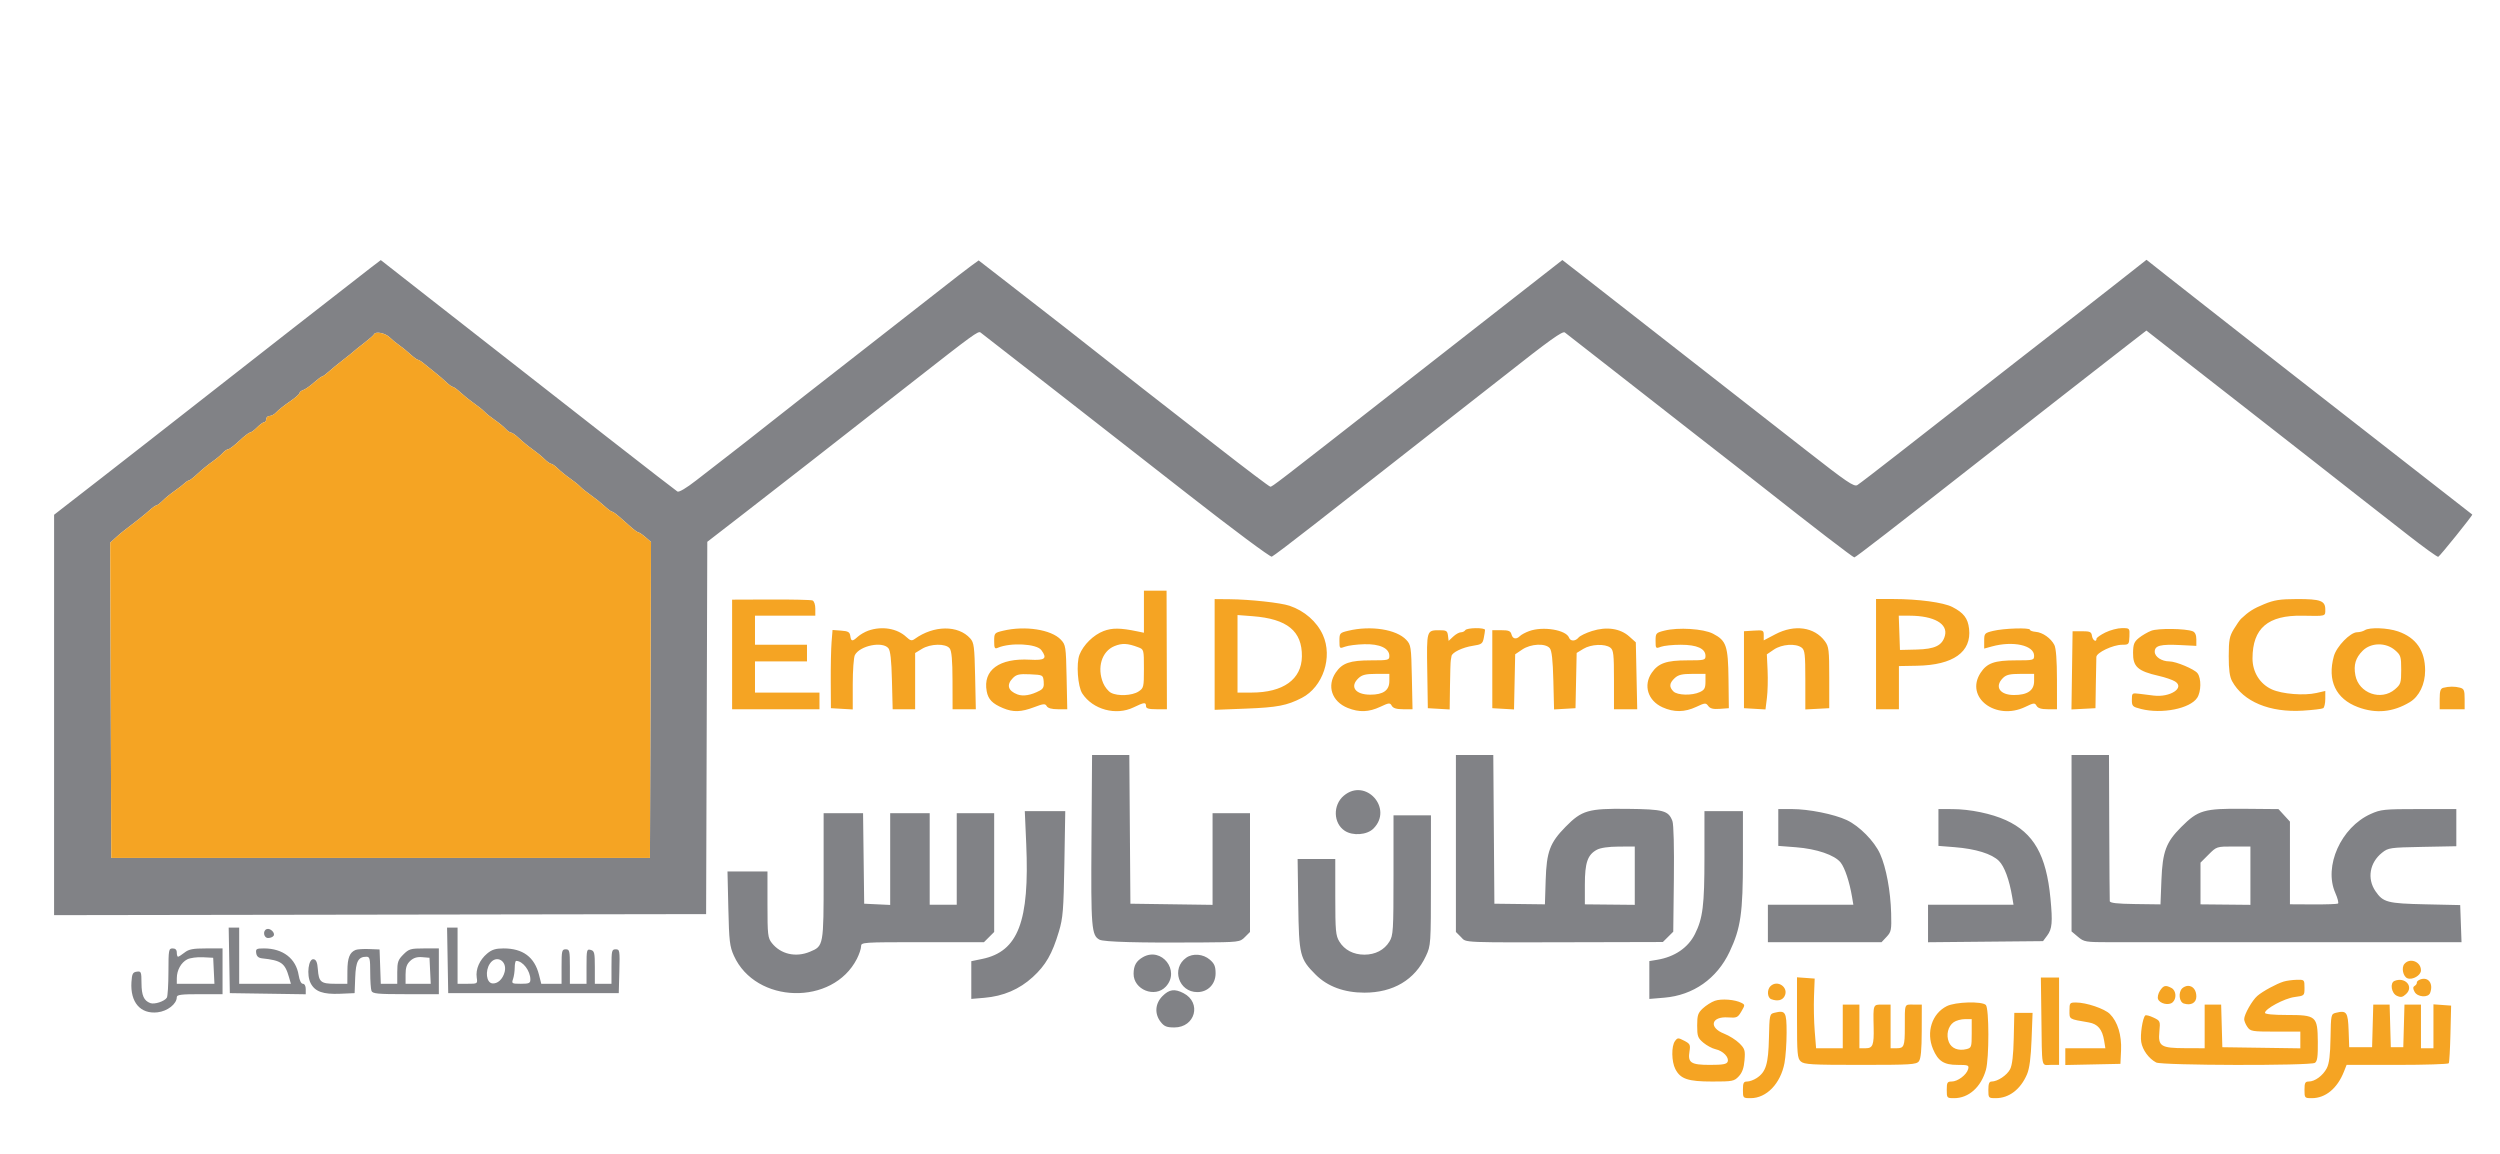
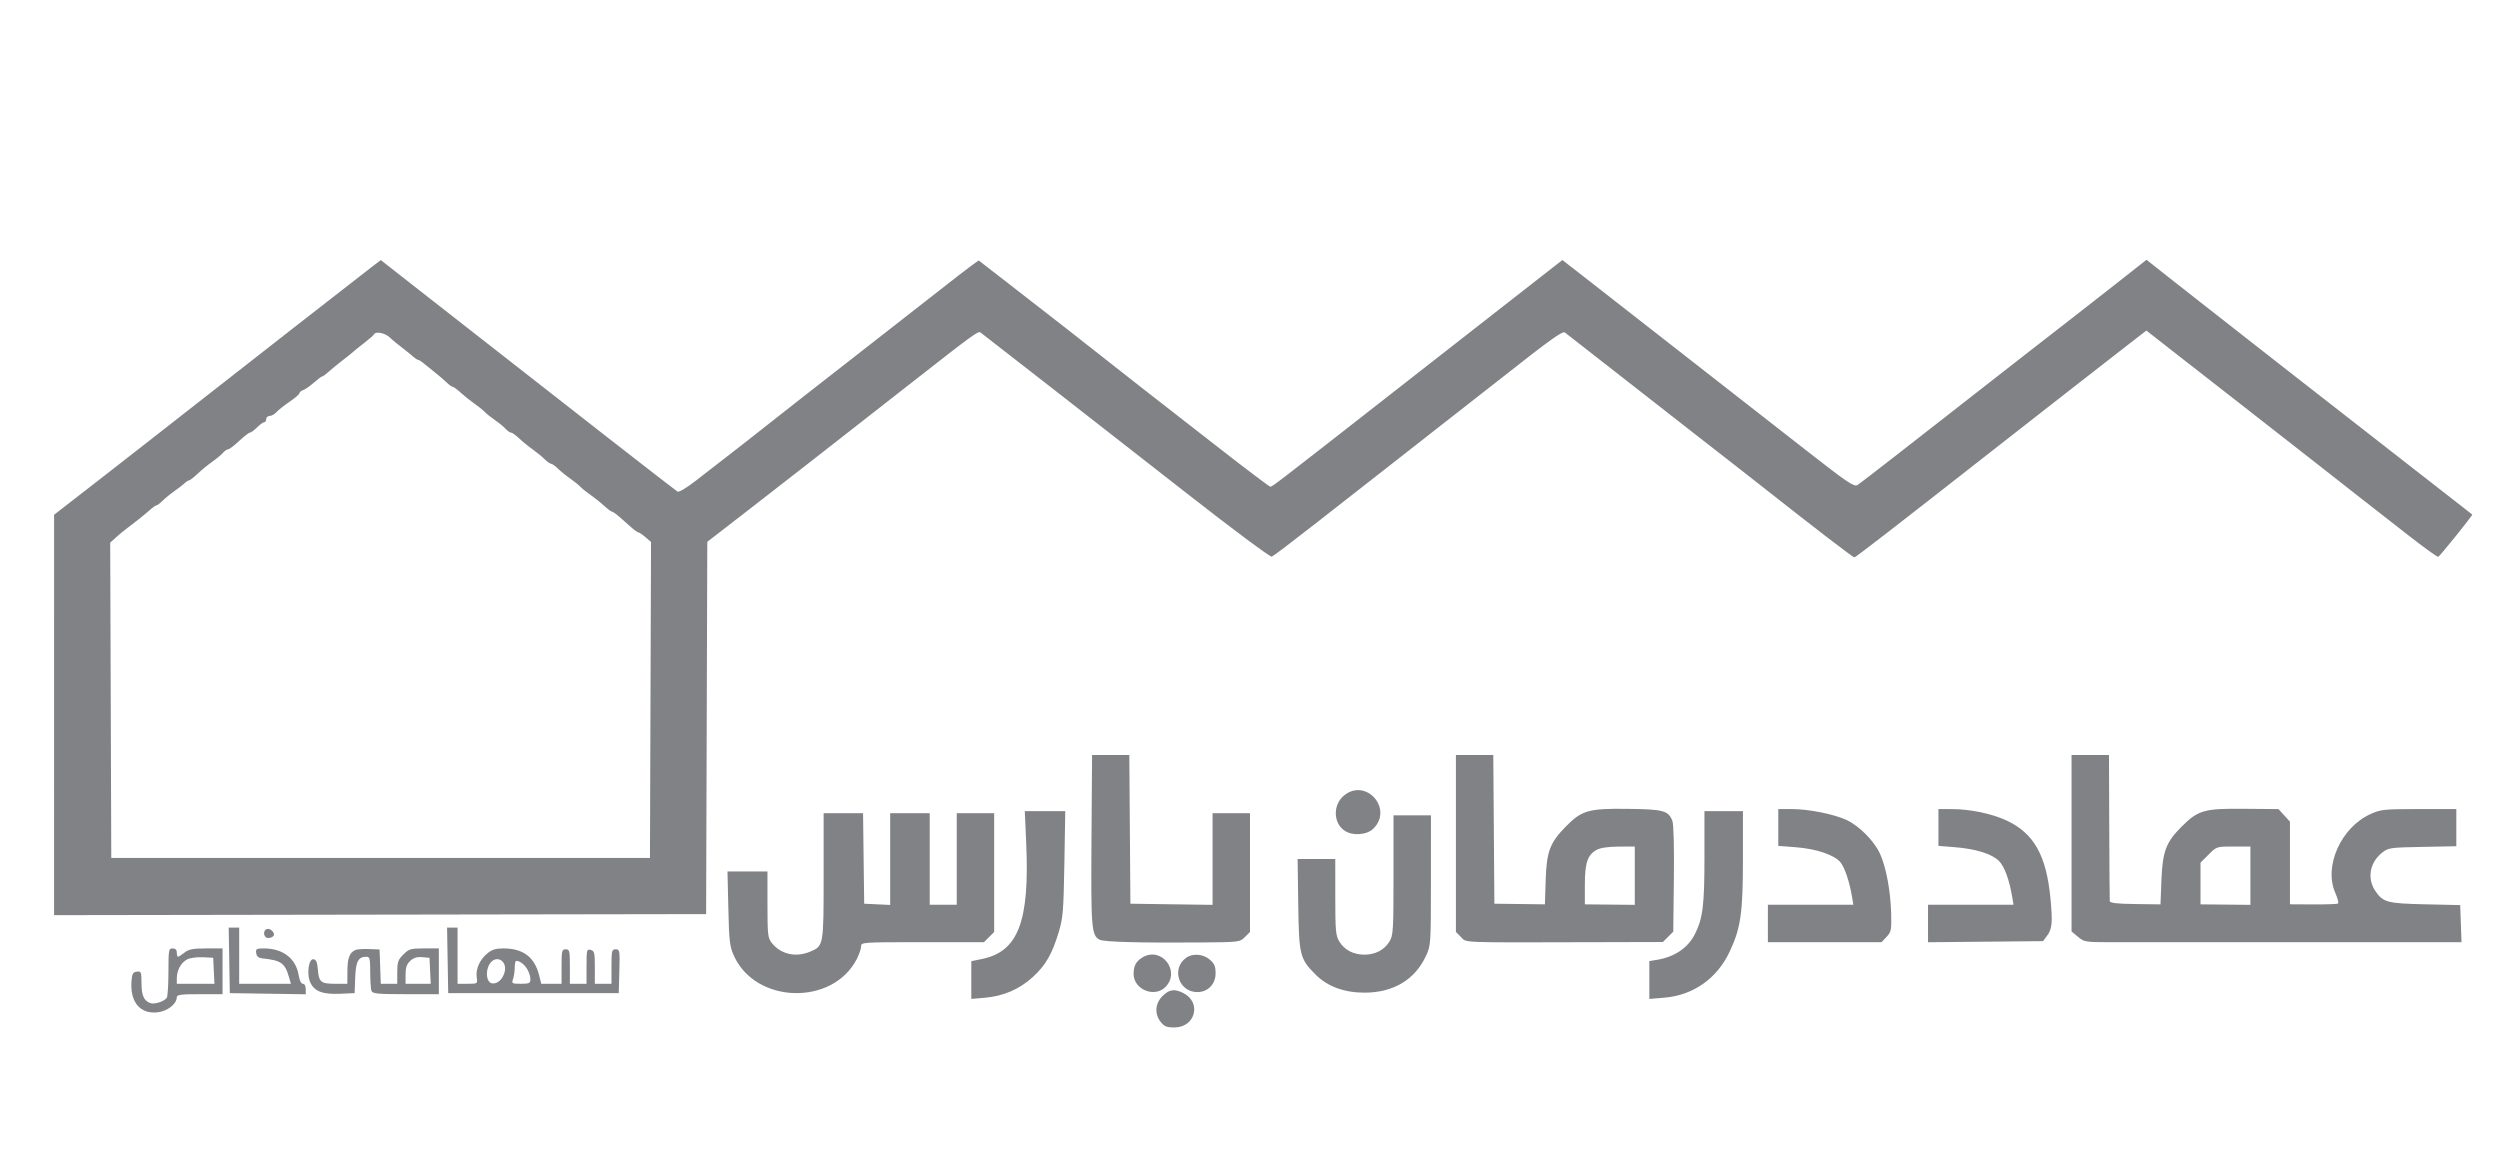
<svg xmlns="http://www.w3.org/2000/svg" width="1202" height="555" viewBox="0 0 1202 555" version="1.1">
-   <path d="M 178.293 128.703 C 172.773 132.907, 120.149 174.001, 71.079 212.425 C 62.598 219.066, 52.456 226.975, 48.543 230 C 44.629 233.025, 37.958 238.200, 33.719 241.500 L 26.011 247.500 26.006 343.753 L 26 440.006 182.750 439.753 L 339.500 439.500 339.784 350 L 340.068 260.500 357.784 246.801 C 373.901 234.339, 399.161 214.631, 439.372 183.145 C 467.872 160.828, 470.338 159.037, 471.427 159.855 C 474.322 162.032, 536.947 210.872, 571.334 237.771 C 592.693 254.479, 610.758 267.923, 611.477 267.647 C 612.197 267.371, 621.271 260.502, 631.643 252.382 C 642.014 244.262, 657.700 231.998, 666.500 225.128 C 675.300 218.259, 686.100 209.799, 690.500 206.329 C 694.900 202.859, 702.325 197.050, 707 193.421 C 711.675 189.792, 718.875 184.159, 723 180.904 C 745.011 163.533, 751.317 159.016, 752.381 159.855 C 752.996 160.341, 764.075 168.989, 777 179.072 C 789.925 189.155, 807.420 202.826, 815.877 209.453 C 824.335 216.079, 832.435 222.389, 833.877 223.475 C 835.320 224.561, 841.675 229.538, 848 234.534 C 870.882 252.608, 890.915 268, 891.558 268 C 892.182 268, 909.602 254.523, 958.467 216.237 C 970.585 206.742, 984.550 195.824, 989.500 191.974 C 994.450 188.124, 1002.376 181.943, 1007.114 178.237 C 1011.852 174.532, 1019.385 168.671, 1023.854 165.212 L 1031.981 158.925 1044.240 168.522 C 1050.983 173.800, 1065.275 184.948, 1076 193.296 C 1086.725 201.644, 1102.250 213.777, 1110.500 220.259 C 1118.750 226.742, 1129.775 235.384, 1135 239.464 C 1140.225 243.544, 1150.575 251.627, 1158 257.427 C 1165.425 263.228, 1171.862 267.858, 1172.305 267.718 C 1173.051 267.482, 1189.026 247.632, 1188.663 247.393 C 1188.471 247.266, 1133.431 204.334, 1100.500 178.624 C 1087.850 168.748, 1075.181 158.830, 1072.346 156.584 C 1069.511 154.338, 1063.886 149.931, 1059.846 146.791 C 1055.806 143.650, 1047.896 137.441, 1042.269 132.992 L 1032.039 124.903 1016.404 137.202 C 1007.805 143.966, 999.583 150.394, 998.134 151.486 C 995.634 153.370, 952.962 186.655, 913.177 217.752 C 903.099 225.630, 894.032 232.588, 893.028 233.215 C 891.454 234.198, 888.067 231.900, 868.352 216.476 C 837.384 192.248, 771.978 141.175, 760.504 132.261 L 751.185 125.023 725.843 144.817 C 711.904 155.704, 687.900 174.464, 672.500 186.506 C 612.697 233.268, 611.745 234, 610.769 234 C 610.321 234, 598.827 225.317, 585.227 214.705 C 571.627 204.092, 555.325 191.389, 549 186.477 C 542.675 181.564, 534.969 175.509, 531.876 173.022 C 526.204 168.462, 503.216 150.518, 482.017 134.104 L 470.534 125.213 466.883 127.856 C 464.875 129.310, 458.342 134.355, 452.366 139.067 C 446.390 143.779, 428 158.146, 411.500 170.994 C 395 183.842, 376.325 198.459, 370 203.475 C 363.675 208.492, 354.900 215.367, 350.500 218.753 C 346.100 222.139, 338.995 227.646, 334.711 230.990 C 329.993 234.672, 326.444 236.777, 325.711 236.328 C 324.255 235.437, 275.298 197.268, 205.793 142.835 L 183.086 125.051 178.293 128.703 M 179.833 160.757 C 179.650 161.174, 177.475 163.075, 175 164.982 C 172.525 166.888, 170.275 168.697, 170 169 C 169.725 169.303, 167.475 171.110, 165 173.016 C 162.525 174.921, 159.380 177.497, 158.010 178.740 C 156.641 179.983, 155.239 181, 154.896 181 C 154.552 181, 152.748 182.346, 150.886 183.990 C 149.023 185.635, 146.713 187.240, 145.750 187.558 C 144.787 187.875, 144 188.533, 144 189.019 C 144 189.506, 141.863 191.360, 139.250 193.139 C 136.637 194.919, 133.772 197.190, 132.883 198.187 C 131.993 199.184, 130.531 200, 129.633 200 C 128.735 200, 128 200.675, 128 201.500 C 128 202.325, 127.570 203, 127.045 203 C 126.520 203, 124.966 204.125, 123.591 205.500 C 122.216 206.875, 120.676 208, 120.169 208 C 119.662 208, 117.336 209.800, 115 212 C 112.664 214.200, 110.299 216, 109.744 216 C 109.189 216, 108.007 216.809, 107.117 217.797 C 106.228 218.786, 103.925 220.695, 102 222.040 C 100.075 223.385, 96.944 225.951, 95.042 227.743 C 93.140 229.534, 91.259 231, 90.863 231 C 90.467 231, 89.548 231.577, 88.821 232.283 C 88.095 232.989, 85.925 234.666, 84 236.011 C 82.075 237.356, 79.467 239.479, 78.205 240.728 C 76.942 241.978, 75.587 243, 75.194 243 C 74.801 243, 73.359 244.017, 71.990 245.260 C 69.871 247.184, 64.130 251.760, 59.155 255.491 C 58.415 256.046, 56.725 257.495, 55.399 258.711 L 52.987 260.922 53.244 336.711 L 53.500 412.500 183 412.500 L 312.500 412.500 312.756 336.537 L 313.013 260.575 310.351 258.287 C 308.887 257.029, 307.375 256, 306.990 256 C 306.606 256, 304.989 254.850, 303.396 253.444 C 301.803 252.039, 299.255 249.789, 297.733 248.444 C 296.211 247.100, 294.636 245.998, 294.233 245.995 C 293.830 245.993, 292.150 244.741, 290.500 243.213 C 288.850 241.686, 285.925 239.347, 284 238.015 C 282.075 236.684, 279.825 234.877, 279 234 C 278.175 233.123, 275.925 231.311, 274 229.974 C 272.075 228.637, 269.467 226.521, 268.205 225.272 C 266.942 224.022, 265.500 223, 265 223 C 264.500 223, 263.058 221.978, 261.795 220.728 C 260.533 219.479, 257.925 217.346, 256 215.989 C 254.075 214.632, 251.196 212.279, 249.602 210.761 C 248.008 209.242, 246.260 208, 245.719 208 C 245.178 208, 244.007 207.191, 243.117 206.203 C 242.228 205.214, 239.925 203.323, 238 202 C 236.075 200.677, 233.825 198.877, 233 198 C 232.175 197.123, 229.925 195.316, 228 193.985 C 226.075 192.653, 223.150 190.314, 221.500 188.787 C 219.850 187.259, 218.142 186.007, 217.705 186.005 C 217.267 186.002, 215.858 184.988, 214.573 183.750 C 213.289 182.512, 210.800 180.375, 209.043 179 C 207.286 177.625, 204.913 175.713, 203.771 174.750 C 202.629 173.787, 201.360 173, 200.953 173 C 200.545 173, 198.864 171.762, 197.216 170.250 C 195.569 168.738, 193.209 166.825, 191.973 166 C 190.736 165.175, 188.682 163.488, 187.407 162.250 C 185.186 160.093, 180.530 159.175, 179.833 160.757 M 524.783 403.750 C 524.489 446.148, 524.780 449.755, 528.665 451.809 C 530.704 452.887, 547.636 453.355, 576.795 453.142 C 595.861 453.002, 596.120 452.971, 598.545 450.545 L 601 448.091 601 419.545 L 601 391 592 391 L 583 391 583 413.028 L 583 435.056 563.250 434.778 L 543.500 434.500 543.237 398.750 L 542.975 363 534.020 363 L 525.065 363 524.783 403.750 M 700 405.545 L 700 448.091 702.455 450.545 C 705.255 453.346, 700.851 453.172, 765 453.009 L 799.500 452.922 802 450.440 L 804.500 447.958 804.797 422.668 C 804.976 407.420, 804.696 396.331, 804.092 394.741 C 802.183 389.721, 799.862 389.094, 782.451 388.897 C 763.672 388.684, 760.536 389.591, 752.769 397.484 C 745.199 405.176, 743.590 409.474, 743.161 423.151 L 742.795 434.803 730.648 434.651 L 718.500 434.500 718.237 398.750 L 717.975 363 708.987 363 L 700 363 700 405.545 M 996 405.411 L 996 447.822 999.077 450.411 C 1002.023 452.890, 1002.682 453.001, 1014.577 453.017 C 1029.834 453.037, 1099.552 453.038, 1147.750 453.019 L 1183.500 453.005 1183.181 444.085 L 1182.862 435.166 1166.181 434.797 C 1147.825 434.391, 1145.816 433.864, 1142.134 428.491 C 1138.001 422.458, 1139.310 414.765, 1145.280 410 C 1148.289 407.600, 1149.062 407.487, 1164.707 407.183 L 1181 406.865 1181 397.933 L 1181 389 1163.029 389 C 1146.246 389, 1144.708 389.157, 1139.779 391.380 C 1125.543 397.798, 1117.162 416.535, 1122.812 429.309 C 1123.944 431.868, 1124.528 434.173, 1124.110 434.432 C 1123.692 434.691, 1118.321 434.875, 1112.175 434.842 L 1101 434.781 1101 414.906 L 1101 395.032 1098.250 392.025 L 1095.500 389.018 1078.858 388.867 C 1059.602 388.694, 1056.883 389.485, 1048.729 397.640 C 1041.425 404.943, 1039.745 409.451, 1039.212 423.163 L 1038.760 434.826 1026.630 434.663 C 1017.756 434.544, 1014.466 434.164, 1014.375 433.250 C 1014.306 432.563, 1014.194 416.475, 1014.125 397.500 L 1014 363 1005 363 L 996 363 996 405.411 M 646.111 382.560 C 640.773 387.052, 641.009 395.810, 646.566 399.451 C 650.444 401.992, 657.262 401.466, 660.339 398.388 C 670.017 388.710, 656.574 373.756, 646.111 382.560 M 855 397.852 L 855 406.705 863.472 407.356 C 873.458 408.124, 882.144 411.096, 884.995 414.721 C 887.023 417.298, 889.263 424.070, 890.464 431.250 L 891.091 435 870.545 435 L 850 435 850 444 L 850 453 877.326 453 L 904.651 453 907.076 450.418 C 909.307 448.041, 909.481 447.137, 909.265 439.084 C 908.977 428.370, 906.885 417.136, 903.955 410.581 C 901.234 404.492, 893.991 397.134, 887.923 394.294 C 881.845 391.450, 869.637 389, 861.542 389 L 855 389 855 397.852 M 932 397.852 L 932 406.704 939.750 407.316 C 949.931 408.120, 957.678 410.524, 961.094 413.940 C 963.737 416.583, 966.072 422.930, 967.464 431.250 L 968.091 435 947.545 435 L 927 435 927 444.016 L 927 453.032 954.643 452.766 L 982.285 452.500 984.293 449.810 C 986.668 446.628, 986.953 443.407, 985.866 432 C 983.878 411.121, 977.821 400.470, 964.455 394.351 C 957.555 391.192, 947.179 389.039, 938.750 389.017 L 932 389 932 397.852 M 493.410 405.750 C 495.042 443.071, 489.542 457.462, 472.275 461.047 L 467 462.142 467 471.208 L 467 480.274 473.250 479.746 C 482.399 478.973, 490.095 475.680, 496.560 469.771 C 502.792 464.075, 505.914 458.630, 509.133 447.839 C 511.067 441.357, 511.372 437.551, 511.749 415.250 L 512.177 390 502.449 390 L 492.722 390 493.410 405.750 M 819.500 412.251 C 819.500 435.277, 818.723 441.528, 814.923 449.095 C 811.613 455.686, 805.166 460.076, 796.750 461.470 L 793 462.091 793 471.190 L 793 480.290 800.194 479.687 C 814.116 478.520, 825.480 470.542, 831.566 457.663 C 836.965 446.238, 838 439.043, 838 412.935 L 838 390 828.750 390.001 L 819.500 390.002 819.500 412.251 M 396 421.277 C 396 454.859, 396.002 454.848, 389.401 457.606 C 382.582 460.455, 375.336 458.785, 371.088 453.385 C 369.170 450.946, 369 449.440, 369 434.865 L 369 419 359.388 419 L 349.777 419 350.185 436.750 C 350.546 452.501, 350.846 455.063, 352.847 459.500 C 363.333 482.747, 400.421 483.696, 411.993 461.013 C 413.097 458.850, 414 456.162, 414 455.040 C 414 453.033, 414.474 453, 443.545 453 L 473.091 453 475.545 450.545 L 478 448.091 478 419.545 L 478 391 469 391 L 460 391 460 413 L 460 435 453.500 435 L 447 435 447 413 L 447 391 437.500 391 L 428 391 428 413.048 L 428 435.095 421.750 434.798 L 415.500 434.500 415.230 412.750 L 414.961 391 405.480 391 L 396 391 396 421.277 M 669.996 420.750 C 669.993 447.501, 669.857 449.723, 668.040 452.701 C 665.577 456.743, 661.261 459, 656 459 C 650.739 459, 646.423 456.743, 643.960 452.701 C 642.212 449.836, 642.007 447.587, 642.004 431.250 L 642 413 632.946 413 L 623.892 413 624.196 434.750 C 624.540 459.340, 624.946 460.983, 632.572 468.619 C 638.238 474.292, 646.303 477.271, 656 477.271 C 669.885 477.271, 680.252 471.100, 685.576 459.664 C 687.953 454.559, 687.981 454.144, 687.990 423.250 L 688 392 679 392 L 670 392 669.996 420.750 M 767.763 408.565 C 763.303 410.985, 762 414.782, 762 425.357 L 762 434.813 774 434.931 L 786 435.050 786 421.025 L 786 407 778.250 407.040 C 773.360 407.065, 769.490 407.628, 767.763 408.565 M 1061.882 410.882 L 1058 414.765 1058 424.789 L 1058 434.813 1070 434.931 L 1082 435.050 1082 421.025 L 1082 407 1073.882 407 C 1065.786 407, 1065.754 407.010, 1061.882 410.882 M 110.225 461.750 L 110.500 477.500 128.750 477.773 L 147 478.045 147 475.523 C 147 474.051, 146.428 473, 145.628 473 C 144.792 473, 143.996 471.379, 143.593 468.855 C 142.313 460.853, 136.015 456, 126.910 456 C 123.283 456, 122.894 456.234, 123.180 458.250 C 123.401 459.804, 124.273 460.583, 126 460.770 C 135.261 461.769, 136.987 462.981, 138.965 469.877 L 139.860 473 127.430 473 L 115 473 115 459.500 L 115 446 112.475 446 L 109.949 446 110.225 461.750 M 128.250 446.703 C 126.184 447.469, 126.752 451, 128.941 451 C 130.009 451, 131.187 450.507, 131.559 449.904 C 132.419 448.514, 129.910 446.088, 128.250 446.703 M 215.225 461.750 L 215.500 477.500 256.500 477.500 L 297.500 477.500 297.782 466.964 C 298.049 456.948, 297.963 456.429, 296.032 456.429 C 294.153 456.429, 294 457.052, 294 464.714 L 294 473 290 473 L 286 473 286 465.117 C 286 458.074, 285.787 457.177, 284 456.710 C 282.117 456.218, 282 456.680, 282 464.594 L 282 473 278 473 L 274 473 274 464.714 C 274 457.095, 273.839 456.429, 272 456.429 C 270.161 456.429, 270 457.095, 270 464.714 L 270 473 265.119 473 L 260.237 473 259.147 468.671 C 257.005 460.164, 251.406 456, 242.109 456 C 238.293 456, 236.476 456.570, 234.206 458.480 C 230.568 461.542, 228.628 466.010, 229.211 469.986 C 229.651 472.983, 229.626 473, 224.827 473 L 220 473 220 459.500 L 220 446 217.475 446 L 214.949 446 215.225 461.750 M 80.985 467.250 C 80.976 473.438, 80.630 479.034, 80.214 479.687 C 79.086 481.462, 74.263 483.036, 72.259 482.284 C 69.157 481.120, 68.064 478.638, 68.032 472.680 C 68.002 467.225, 67.859 466.881, 65.750 467.180 C 63.837 467.452, 63.455 468.199, 63.199 472.160 C 62.569 481.907, 67.515 487.653, 75.737 486.726 C 80.540 486.185, 85 482.679, 85 479.444 C 85 478.273, 87.078 478, 96 478 L 107 478 107 467 L 107 456 99.135 456 C 92.784 456, 90.780 456.385, 88.727 458 C 87.329 459.100, 85.918 460, 85.592 460 C 85.267 460, 85 459.100, 85 458 C 85 456.667, 84.333 456, 83 456 C 81.119 456, 80.999 456.672, 80.985 467.250 M 171 456.718 C 168.117 457.883, 167.063 460.547, 167.032 466.750 L 167 473 161.122 473 C 154.253 473, 153.259 472.160, 152.819 465.989 C 152.588 462.758, 152.034 461.429, 150.820 461.199 C 148.306 460.722, 147.291 468.729, 149.359 472.727 C 151.451 476.773, 155.329 478.157, 163.577 477.800 L 170.500 477.500 170.781 470 C 171.075 462.181, 172.255 460, 176.191 460 C 177.774 460, 178 460.928, 178 467.418 C 178 471.498, 178.273 475.548, 178.607 476.418 C 179.125 477.769, 181.537 478, 195.107 478 L 211 478 211 467 L 211 456 203.923 456 C 197.435 456, 196.603 456.243, 193.923 458.923 C 191.391 461.455, 191 462.592, 191 467.423 L 191 473 187.040 473 L 183.081 473 182.790 464.750 L 182.500 456.500 177.500 456.306 C 174.750 456.199, 171.825 456.385, 171 456.718 M 549.500 460.208 C 546.301 462.042, 545.066 464.241, 545.032 468.161 C 544.965 475.851, 555.327 479.987, 560.548 474.354 C 567.601 466.743, 558.477 455.060, 549.500 460.208 M 570.360 460.460 C 563.024 465.598, 566.682 477, 575.667 477 C 580.725 477, 584.455 473.181, 584.455 468 C 584.455 464.633, 583.896 463.307, 581.672 461.394 C 578.484 458.652, 573.526 458.243, 570.360 460.460 M 90.020 461.260 C 87.074 462.779, 85.035 466.442, 85.015 470.250 L 85 473 94.048 473 L 103.095 473 102.798 466.750 L 102.500 460.500 97.500 460.241 C 94.750 460.098, 91.384 460.557, 90.020 461.260 M 197.238 461.993 C 195.567 463.550, 195 465.207, 195 468.539 L 195 473 201.048 473 L 207.095 473 206.798 466.750 L 206.500 460.500 202.988 460.204 C 200.516 459.995, 198.814 460.525, 197.238 461.993 M 235.495 463.368 C 233.187 466.890, 233.848 472.407, 236.625 472.803 C 239.184 473.168, 241.760 470.803, 242.646 467.275 C 244.003 461.868, 238.461 458.840, 235.495 463.368 M 247.477 465.250 C 247.464 467.038, 247.097 469.512, 246.660 470.750 C 245.911 472.871, 246.127 473, 250.433 473 C 254.370 473, 255 472.717, 255 470.950 C 255 466.774, 251.356 462, 248.168 462 C 247.801 462, 247.490 463.462, 247.477 465.250 M 558.923 478.923 C 555.348 482.498, 555.008 487.470, 558.073 491.365 C 559.760 493.510, 560.977 494, 564.618 494 C 574.689 494, 577.869 482.086, 569.020 477.510 C 564.731 475.293, 562.199 475.647, 558.923 478.923" stroke="none" fill="#818286" fill-rule="evenodd" />
-   <path d="M 179.833 160.757 C 179.650 161.174, 177.475 163.075, 175 164.982 C 172.525 166.888, 170.275 168.697, 170 169 C 169.725 169.303, 167.475 171.110, 165 173.016 C 162.525 174.921, 159.380 177.497, 158.010 178.740 C 156.641 179.983, 155.239 181, 154.896 181 C 154.552 181, 152.748 182.346, 150.886 183.990 C 149.023 185.635, 146.713 187.240, 145.750 187.558 C 144.787 187.875, 144 188.533, 144 189.019 C 144 189.506, 141.863 191.360, 139.250 193.139 C 136.637 194.919, 133.772 197.190, 132.883 198.187 C 131.993 199.184, 130.531 200, 129.633 200 C 128.735 200, 128 200.675, 128 201.500 C 128 202.325, 127.570 203, 127.045 203 C 126.520 203, 124.966 204.125, 123.591 205.500 C 122.216 206.875, 120.676 208, 120.169 208 C 119.662 208, 117.336 209.800, 115 212 C 112.664 214.200, 110.299 216, 109.744 216 C 109.189 216, 108.007 216.809, 107.117 217.797 C 106.228 218.786, 103.925 220.695, 102 222.040 C 100.075 223.385, 96.944 225.951, 95.042 227.743 C 93.140 229.534, 91.259 231, 90.863 231 C 90.467 231, 89.548 231.577, 88.821 232.283 C 88.095 232.989, 85.925 234.666, 84 236.011 C 82.075 237.356, 79.467 239.479, 78.205 240.728 C 76.942 241.978, 75.587 243, 75.194 243 C 74.801 243, 73.359 244.017, 71.990 245.260 C 69.871 247.184, 64.130 251.760, 59.155 255.491 C 58.415 256.046, 56.725 257.495, 55.399 258.711 L 52.987 260.922 53.244 336.711 L 53.500 412.500 183 412.500 L 312.500 412.500 312.756 336.537 L 313.013 260.575 310.351 258.287 C 308.887 257.029, 307.375 256, 306.990 256 C 306.606 256, 304.989 254.850, 303.396 253.444 C 301.803 252.039, 299.255 249.789, 297.733 248.444 C 296.211 247.100, 294.636 245.998, 294.233 245.995 C 293.830 245.993, 292.150 244.741, 290.500 243.213 C 288.850 241.686, 285.925 239.347, 284 238.015 C 282.075 236.684, 279.825 234.877, 279 234 C 278.175 233.123, 275.925 231.311, 274 229.974 C 272.075 228.637, 269.467 226.521, 268.205 225.272 C 266.942 224.022, 265.500 223, 265 223 C 264.500 223, 263.058 221.978, 261.795 220.728 C 260.533 219.479, 257.925 217.346, 256 215.989 C 254.075 214.632, 251.196 212.279, 249.602 210.761 C 248.008 209.242, 246.260 208, 245.719 208 C 245.178 208, 244.007 207.191, 243.117 206.203 C 242.228 205.214, 239.925 203.323, 238 202 C 236.075 200.677, 233.825 198.877, 233 198 C 232.175 197.123, 229.925 195.316, 228 193.985 C 226.075 192.653, 223.150 190.314, 221.500 188.787 C 219.850 187.259, 218.142 186.007, 217.705 186.005 C 217.267 186.002, 215.858 184.988, 214.573 183.750 C 213.289 182.512, 210.800 180.375, 209.043 179 C 207.286 177.625, 204.913 175.713, 203.771 174.750 C 202.629 173.787, 201.360 173, 200.953 173 C 200.545 173, 198.864 171.762, 197.216 170.250 C 195.569 168.738, 193.209 166.825, 191.973 166 C 190.736 165.175, 188.682 163.488, 187.407 162.250 C 185.186 160.093, 180.530 159.175, 179.833 160.757 M 550 294.113 L 550 304.227 546.750 303.549 C 538.693 301.868, 534.727 301.833, 530.608 303.406 C 525.741 305.264, 520.898 310.021, 519.023 314.782 C 517.381 318.953, 518.183 330.104, 520.364 333.433 C 525.435 341.172, 536.557 344.193, 544.986 340.121 C 550.201 337.601, 551 337.519, 551 339.500 C 551 340.634, 552.225 341, 556.027 341 L 561.054 341 560.969 312.500 L 560.885 284 555.443 284 L 550 284 550 294.113 M 352 314.655 L 352 341 373 341 L 394 341 394 337 L 394 333 378.500 333 L 363 333 363 325.500 L 363 318 375.500 318 L 388 318 388 314 L 388 310 375.500 310 L 363 310 363 303 L 363 296 377.500 296 L 392 296 392 292.607 C 392 290.664, 391.417 288.990, 390.636 288.691 C 389.886 288.403, 380.886 288.200, 370.636 288.239 L 352 288.310 352 314.655 M 584 314.665 L 584 341.287 599.250 340.698 C 614.122 340.124, 618.814 339.216, 625.931 335.536 C 636.095 330.279, 640.878 315.938, 636.030 305.256 C 633.124 298.855, 627.197 293.675, 620 291.246 C 615.713 289.799, 601.040 288.198, 591.250 288.109 L 584 288.043 584 314.665 M 902 314.500 L 902 341 907.500 341 L 913 341 913 330.624 L 913 320.248 921.761 320.088 C 939.129 319.772, 947.989 313.467, 946.732 302.318 C 946.165 297.283, 944.113 294.610, 938.691 291.843 C 934.360 289.633, 922.392 288.019, 910.250 288.008 L 902 288 902 314.500 M 1088.663 290.447 C 1083.471 292.582, 1081.198 294.018, 1077.500 297.500 C 1076.916 298.050, 1075.347 300.300, 1074.014 302.500 C 1071.929 305.941, 1071.588 307.759, 1071.574 315.500 C 1071.563 321.954, 1072.020 325.349, 1073.190 327.500 C 1078.550 337.357, 1091.321 342.675, 1107.239 341.678 C 1112.046 341.377, 1116.433 340.850, 1116.989 340.507 C 1117.545 340.163, 1118 338.156, 1118 336.047 L 1118 332.213 1113.750 333.187 C 1107.828 334.544, 1097.293 333.704, 1092.348 331.480 C 1086.577 328.885, 1082.998 323.166, 1083.006 316.550 C 1083.022 302.053, 1090.432 295.716, 1107 296.032 C 1118.483 296.251, 1118 296.382, 1118 293.035 C 1118 288.840, 1115.697 287.996, 1104.316 288.024 C 1096.279 288.043, 1093.442 288.482, 1088.663 290.447 M 595 314.356 L 595 333 601.750 332.994 C 616.986 332.982, 625.816 326.641, 625.952 315.616 C 626.103 303.421, 618.901 297.542, 602.250 296.267 L 595 295.711 595 314.356 M 913.210 304.250 L 913.500 312.500 921.437 312.305 C 930.323 312.088, 933.857 310.368, 935.119 305.648 C 936.650 299.925, 929.889 296.077, 918.210 296.024 L 912.919 296 913.210 304.250 M 417.500 303.206 C 415.850 303.783, 413.571 305.097, 412.436 306.127 C 409.770 308.545, 409.208 308.487, 408.820 305.750 C 408.556 303.894, 407.780 303.447, 404.393 303.200 L 400.287 302.899 399.821 308.700 C 399.564 311.890, 399.387 320.350, 399.427 327.500 L 399.500 340.500 404.750 340.802 L 410 341.105 410 328.987 C 410 322.322, 410.463 316.003, 411.030 314.945 C 413.448 310.427, 424.270 308.213, 427.128 311.652 C 428.103 312.826, 428.600 317.311, 428.846 327.152 L 429.192 341 434.596 341 L 440 341 440 327.485 L 440 313.971 443.250 311.989 C 447.435 309.437, 454.753 309.306, 456.608 311.750 C 457.559 313.003, 457.945 317.404, 457.968 327.250 L 458 341 463.588 341 L 469.176 341 468.838 325.103 C 468.536 310.898, 468.287 308.967, 466.500 306.965 C 460.713 300.481, 448.975 300.586, 439.795 307.204 C 438.384 308.221, 437.694 308.062, 435.795 306.283 C 431.363 302.131, 424.081 300.906, 417.500 303.206 M 482.250 303.262 C 478.136 304.251, 478 304.411, 478 308.249 C 478 311.647, 478.250 312.106, 479.750 311.457 C 485.807 308.838, 498.433 309.505, 500.668 312.561 C 503.639 316.624, 502.499 317.594, 495.228 317.183 C 480.471 316.349, 472.496 322.167, 474.409 332.369 C 475.141 336.270, 477.129 338.320, 482.254 340.462 C 487.164 342.513, 490.925 342.400, 497.207 340.013 C 501.752 338.286, 502.544 338.221, 503.267 339.513 C 503.812 340.487, 505.659 341, 508.620 341 L 513.141 341 512.820 325.578 C 512.514 310.817, 512.395 310.044, 510.059 307.560 C 505.471 302.681, 492.805 300.724, 482.250 303.262 M 648.250 303.262 C 644.167 304.244, 644 304.435, 644 308.117 C 644 311.861, 644.063 311.927, 646.678 310.932 C 648.151 310.372, 652.314 309.835, 655.928 309.738 C 663.390 309.538, 668 311.687, 668 315.365 C 668.001 317.382, 667.519 317.500, 659.250 317.500 C 649.079 317.500, 645.367 318.773, 642.250 323.332 C 637.817 329.817, 640.351 337.323, 648.007 340.386 C 653.486 342.578, 658.142 342.414, 663.629 339.835 C 667.857 337.847, 668.312 337.806, 669.167 339.335 C 669.823 340.505, 671.442 341, 674.620 341 L 679.141 341 678.820 325.578 C 678.516 310.937, 678.380 310.027, 676.124 307.628 C 671.383 302.589, 659.071 300.660, 648.250 303.262 M 704.500 303 C 704.160 303.550, 703.215 304, 702.399 304 C 701.584 304, 699.923 304.931, 698.708 306.069 L 696.500 308.139 696.184 305.569 C 695.908 303.329, 695.395 303.002, 692.184 303.015 C 685.856 303.042, 685.924 302.817, 686.226 322.574 L 686.500 340.500 691.750 340.802 L 697 341.105 697.152 329.802 C 697.236 323.586, 697.409 318.050, 697.537 317.500 C 697.665 316.950, 697.821 316.035, 697.885 315.466 C 698.078 313.729, 703.240 311.230, 708.145 310.498 C 712.301 309.877, 712.853 309.486, 713.395 306.777 C 713.728 305.112, 714 303.356, 714 302.875 C 714 301.657, 705.259 301.772, 704.500 303 M 735.249 303.420 C 733.461 304.070, 731.459 305.141, 730.799 305.801 C 729.011 307.589, 727.300 307.254, 726.710 305 C 726.288 303.387, 725.346 303, 721.842 303 L 717.498 303 717.499 321.750 L 717.500 340.500 722.721 340.801 L 727.941 341.102 728.221 327.839 L 728.500 314.576 731.898 312.288 C 736.035 309.502, 743.061 309.164, 745.128 311.652 C 746.103 312.826, 746.600 317.319, 746.847 327.201 L 747.194 341.098 752.347 340.799 L 757.500 340.500 757.779 327.218 L 758.059 313.935 761.279 311.971 C 764.973 309.719, 771.653 309.421, 774.250 311.392 C 775.772 312.547, 776 314.567, 776 326.860 L 776 341 781.588 341 L 787.176 341 786.838 324.916 L 786.500 308.833 783.313 305.987 C 779.002 302.137, 772.443 301.180, 765.460 303.381 C 762.576 304.290, 759.663 305.701, 758.986 306.517 C 757.426 308.397, 755.101 308.427, 754.391 306.578 C 752.956 302.836, 741.882 301.010, 735.249 303.420 M 800.250 303.204 C 796.177 304.239, 796 304.444, 796 308.117 C 796 311.819, 796.088 311.917, 798.565 310.975 C 799.976 310.439, 804.267 310, 808.100 310 C 815.905 310, 820 311.846, 820 315.365 C 820.001 317.382, 819.519 317.500, 811.250 317.500 C 801.203 317.500, 797.320 318.860, 794.147 323.491 C 790.008 329.531, 792.299 336.871, 799.316 340.057 C 804.807 342.549, 809.980 342.490, 815.555 339.869 C 819.786 337.880, 820.171 337.851, 821.330 339.437 C 822.244 340.686, 823.719 341.052, 826.899 340.818 L 831.226 340.500 831.062 326.505 C 830.875 310.497, 830.023 308.004, 823.604 304.674 C 819.012 302.291, 806.854 301.526, 800.250 303.204 M 853.602 304.947 L 848 307.893 848 305.392 C 848 303.032, 847.732 302.908, 843.250 303.195 L 838.500 303.500 838.500 322 L 838.500 340.500 843.672 340.800 L 848.844 341.099 849.531 335.600 C 849.909 332.576, 850.056 326.617, 849.859 322.357 L 849.500 314.612 852.898 312.306 C 856.737 309.700, 863.419 309.243, 866.250 311.392 C 867.772 312.547, 868 314.569, 868 326.910 L 868 341.100 873.750 340.800 L 879.500 340.500 879.500 325.823 C 879.500 312.553, 879.301 310.875, 877.429 308.323 C 872.393 301.460, 862.811 300.102, 853.602 304.947 M 958.250 303.341 C 954.197 304.336, 954 304.557, 954 308.111 L 954 311.839 957.694 310.819 C 967.834 308.019, 978 310.249, 978 315.273 C 978 317.406, 977.631 317.500, 969.250 317.500 C 958.965 317.500, 955.324 318.788, 952.250 323.513 C 944.574 335.314, 959.624 346.717, 973.810 339.850 C 977.869 337.885, 978.332 337.842, 979.176 339.350 C 979.818 340.498, 981.454 341, 984.550 341 L 989 341 988.985 326.750 C 988.976 317.432, 988.543 311.668, 987.735 310.096 C 986.064 306.844, 982.090 304.052, 978.750 303.784 C 977.237 303.663, 976 303.212, 976 302.782 C 976 301.686, 963.374 302.084, 958.250 303.341 M 1012.250 304.105 C 1009.913 305.262, 1008 306.612, 1008 307.105 C 1008 309.036, 1006.120 307.868, 1005.820 305.750 C 1005.542 303.797, 1004.905 303.500, 1001 303.500 L 996.500 303.500 996.228 322.301 L 995.955 341.101 1001.728 340.801 L 1007.500 340.500 1007.677 329 C 1007.774 322.675, 1007.886 316.762, 1007.927 315.860 C 1008.021 313.750, 1015.954 310, 1020.325 310 C 1023.537 310, 1023.678 309.839, 1023.829 306 C 1023.985 302.018, 1023.969 302, 1020.243 302.001 C 1018.184 302.001, 1014.587 302.948, 1012.250 304.105 M 1034.316 303.260 C 1032.565 303.942, 1029.898 305.498, 1028.390 306.717 C 1026.108 308.562, 1025.635 309.750, 1025.574 313.787 C 1025.471 320.556, 1027.827 322.678, 1038 324.980 C 1041.025 325.665, 1044.520 326.865, 1045.767 327.647 C 1050.612 330.685, 1043.416 335.421, 1035.460 334.431 C 1033.557 334.194, 1030.425 333.803, 1028.500 333.563 C 1025.115 333.140, 1025 333.235, 1025 336.444 C 1025 339.536, 1025.303 339.839, 1029.443 340.881 C 1039.479 343.408, 1052.994 340.710, 1056.410 335.497 C 1058.349 332.538, 1058.432 326.154, 1056.564 323.690 C 1055.083 321.736, 1046.201 318, 1043.036 318 C 1039.353 318, 1036 315.788, 1036 313.359 C 1036 310.365, 1038.728 309.667, 1048.503 310.160 L 1056 310.539 1056 307.376 C 1056 305.297, 1055.401 303.975, 1054.250 303.517 C 1050.866 302.170, 1037.556 301.998, 1034.316 303.260 M 1137 303 C 1136.175 303.533, 1134.506 303.976, 1133.292 303.985 C 1130.017 304.007, 1123.411 310.814, 1122.116 315.500 C 1118.884 327.200, 1123.049 336.004, 1133.702 339.990 C 1142.382 343.237, 1150.554 342.449, 1158.647 337.583 C 1163.149 334.876, 1166 328.978, 1166 322.373 C 1166 312.844, 1161.667 306.582, 1153 303.585 C 1147.956 301.841, 1139.284 301.524, 1137 303 M 535.828 310.652 C 529.708 313.152, 527.313 321.027, 530.415 328.452 C 531.194 330.315, 532.870 332.395, 534.139 333.075 C 537.386 334.812, 544.307 334.500, 547.395 332.477 C 549.891 330.841, 550 330.384, 550 321.506 C 550 312.319, 549.977 312.234, 547.250 311.203 C 542.147 309.273, 539.515 309.146, 535.828 310.652 M 1135.974 312.872 C 1132.551 316.295, 1131.536 319.712, 1132.467 324.678 C 1134.091 333.332, 1144.845 337.141, 1151.500 331.418 C 1154.289 329.019, 1154.500 328.357, 1154.500 322 C 1154.500 315.643, 1154.289 314.981, 1151.500 312.582 C 1147.081 308.782, 1139.931 308.915, 1135.974 312.872 M 487.047 325.953 C 483.787 329.213, 484.580 332.129, 489.203 333.887 C 491.922 334.921, 495.784 334.256, 499.919 332.043 C 501.605 331.141, 502.045 330.126, 501.808 327.684 C 501.502 324.518, 501.466 324.498, 495.297 324.203 C 490.134 323.957, 488.750 324.250, 487.047 325.953 M 653.189 326.039 C 648.812 330.116, 651.573 334, 658.849 334 C 665.094 334, 668 331.918, 668 327.443 L 668 324 661.689 324 C 656.719 324, 654.912 324.434, 653.189 326.039 M 805.189 326.039 C 802.599 328.451, 802.423 330.280, 804.571 332.429 C 806.476 334.333, 813.502 334.511, 817.293 332.750 C 819.511 331.720, 819.986 330.841, 819.992 327.750 L 820 324 813.689 324 C 808.719 324, 806.912 324.434, 805.189 326.039 M 963 326 C 958.848 330.152, 961.477 334.167, 968.346 334.167 C 974.829 334.167, 978 331.969, 978 327.477 L 978 324 971.500 324 C 966.333 324, 964.590 324.410, 963 326 M 1174.750 330.689 C 1173.382 331.047, 1173 332.222, 1173 336.073 L 1173 341 1179 341 L 1185 341 1185 336.117 C 1185 331.898, 1184.694 331.151, 1182.750 330.630 C 1180.273 329.966, 1177.436 329.987, 1174.750 330.689 M 1156.011 463.487 C 1154.500 465.308, 1155.424 469.565, 1157.503 470.363 C 1159.961 471.306, 1164 468.929, 1164 466.539 C 1164 462.340, 1158.657 460.299, 1156.011 463.487 M 864 489.288 C 864 506.814, 864.177 508.850, 865.829 510.345 C 867.435 511.798, 870.924 512, 894.468 512 C 918.830 512, 921.401 511.840, 922.608 510.250 C 923.547 509.013, 923.946 504.764, 923.968 495.750 L 924 483 920 483 C 915.524 483, 915.836 482.184, 915.836 493.883 C 915.835 503.089, 915.480 504, 911.893 504 L 909 504 909 493.500 L 909 483 905 483 C 900.526 483, 900.604 482.795, 900.850 494 C 901.036 502.505, 900.458 504, 896.981 504 L 894 504 894 493.500 L 894 483 890 483 L 886 483 886 493.500 L 886 504 879.590 504 L 873.180 504 872.514 495.750 C 872.147 491.212, 871.994 483.675, 872.174 479 L 872.500 470.500 868.250 470.193 L 864 469.885 864 489.288 M 981.486 488.250 C 981.832 514.684, 981.322 512, 986 512 L 990 512 990 491 L 990 470 985.624 470 L 981.248 470 981.486 488.250 M 1163.676 470.915 C 1162.673 471.280, 1161.924 471.960, 1162.011 472.427 C 1162.099 472.894, 1161.636 473.607, 1160.982 474.011 C 1160.083 474.567, 1160.071 475.264, 1160.932 476.873 C 1162.310 479.448, 1167.469 479.825, 1168.393 477.418 C 1170.097 472.977, 1167.574 469.497, 1163.676 470.915 M 1098 471.935 C 1094.539 472.992, 1087.933 476.582, 1085.338 478.816 C 1082.841 480.967, 1079 487.751, 1079 490.013 C 1079 490.861, 1079.701 492.555, 1080.557 493.777 C 1082.018 495.863, 1082.848 496, 1094.057 496 L 1106 496 1106 500.022 L 1106 504.044 1087.250 503.772 L 1068.500 503.500 1068.215 493.250 L 1067.930 483 1063.965 483 L 1060 483 1060 493.500 L 1060 504 1050.750 503.968 C 1038.894 503.927, 1037.547 503.066, 1038.230 495.961 C 1038.711 490.950, 1038.647 490.799, 1035.374 489.238 C 1033.532 488.360, 1031.755 487.912, 1031.424 488.243 C 1030.138 489.528, 1028.926 497.600, 1029.504 501.022 C 1030.156 504.881, 1033.143 508.967, 1036.684 510.843 C 1039.424 512.294, 1110.724 512.460, 1113 511.021 C 1114.168 510.282, 1114.479 508.036, 1114.407 500.872 C 1114.282 488.523, 1113.672 488, 1099.389 488 C 1092.980 488, 1089 487.608, 1089 486.978 C 1089 485.032, 1098.351 480.022, 1103.179 479.382 C 1108 478.742, 1108 478.742, 1108 474.871 C 1108 471.049, 1107.952 471.001, 1104.250 471.086 C 1102.188 471.133, 1099.375 471.515, 1098 471.935 M 1151.250 471.641 C 1148.977 472.597, 1149.773 477.575, 1152.389 478.767 C 1154.345 479.659, 1155.154 479.505, 1156.854 477.921 C 1160.687 474.351, 1156.352 469.493, 1151.250 471.641 M 851.200 474.200 C 849.486 475.914, 849.718 479.678, 851.582 480.393 C 854.534 481.526, 856.926 481.006, 858 479 C 860.249 474.797, 854.594 470.806, 851.200 474.200 M 1038.500 476.359 C 1037.650 477.657, 1037.239 479.460, 1037.588 480.368 C 1038.427 482.555, 1042.642 483.542, 1044.513 481.989 C 1046.616 480.244, 1046.360 476.263, 1044.066 475.035 C 1041.210 473.507, 1040.214 473.744, 1038.500 476.359 M 1049.200 475.200 C 1047.220 477.180, 1047.723 481.777, 1050 482.500 C 1053.433 483.590, 1056 482.149, 1056 479.133 C 1056 476.063, 1054.392 474, 1052 474 C 1051.120 474, 1049.860 474.540, 1049.200 475.200 M 824.500 481.181 C 822.850 481.769, 820.263 483.403, 818.750 484.812 C 816.369 487.031, 816 488.142, 816 493.098 C 816 498.220, 816.313 499.086, 818.976 501.326 C 820.613 502.704, 823.266 504.119, 824.872 504.472 C 828.440 505.255, 831.453 508.378, 830.653 510.463 C 830.191 511.666, 828.347 512, 822.154 512 C 812.969 512, 811.418 510.974, 812.309 505.485 C 812.820 502.333, 812.568 501.828, 809.761 500.376 C 806.846 498.869, 806.560 498.882, 805.322 500.574 C 803.541 503.010, 803.648 510.419, 805.517 514.033 C 807.975 518.787, 811.586 520, 823.276 520 C 833.042 520, 833.789 519.854, 835.993 517.508 C 837.654 515.740, 838.459 513.487, 838.764 509.758 C 839.152 505.002, 838.916 504.224, 836.286 501.606 C 834.687 500.014, 831.381 497.932, 828.939 496.979 C 821.403 494.036, 822.751 488.590, 830.872 489.176 C 835.023 489.475, 835.521 489.251, 837.242 486.314 C 839.037 483.252, 839.039 483.092, 837.304 482.180 C 834.245 480.573, 827.653 480.058, 824.500 481.181 M 936.020 483.752 C 928.874 487.342, 926.002 496.282, 929.390 504.390 C 931.799 510.157, 934.634 512, 941.095 512 C 946.343 512, 946.769 512.166, 946.283 514.024 C 945.569 516.757, 941.271 520, 938.365 520 C 936.272 520, 936 520.461, 936 524 C 936 527.915, 936.075 528, 939.550 528 C 946.539 528, 952.469 522.716, 954.833 514.384 C 956.415 508.806, 956.389 484.789, 954.800 483.200 C 952.907 481.307, 940.138 481.682, 936.020 483.752 M 995 485.921 C 995 490.173, 994.567 489.909, 1004.307 491.588 C 1008.628 492.333, 1010.787 494.912, 1011.677 500.394 L 1012.262 504 1002.631 504 L 993 504 993 508.029 L 993 512.058 1006.250 511.779 L 1019.500 511.500 1019.803 505.034 C 1020.148 497.697, 1018.174 491.265, 1014.430 487.521 C 1011.881 484.971, 1003.090 482, 998.096 482 C 995.161 482, 995 482.204, 995 485.921 M 1140.785 493.250 L 1140.500 503.500 1135 503.500 L 1129.500 503.500 1129.211 495.357 C 1128.900 486.580, 1128.252 485.688, 1123.104 486.953 C 1120.765 487.527, 1120.704 487.810, 1120.516 499.020 C 1120.377 507.320, 1119.878 511.359, 1118.713 513.602 C 1116.868 517.153, 1113.007 520, 1110.035 520 C 1108.327 520, 1108 520.644, 1108 524 C 1108 527.915, 1108.075 528, 1111.550 528 C 1118.105 528, 1123.789 523.297, 1126.961 515.250 L 1128.243 512 1152.562 512 C 1165.938 512, 1177.102 511.645, 1177.370 511.211 C 1177.638 510.776, 1178.002 504.364, 1178.179 496.961 L 1178.500 483.500 1174.250 483.193 L 1170 482.885 1170 493.443 L 1170 504 1167 504 L 1164 504 1164 493.500 L 1164 483 1160.035 483 L 1156.070 483 1155.785 493.250 L 1155.500 503.500 1152.500 503.500 L 1149.500 503.500 1149.215 493.250 L 1148.930 483 1145 483 L 1141.070 483 1140.785 493.250 M 853.132 486.946 C 850.831 487.511, 850.757 487.856, 850.507 499.072 C 850.228 511.610, 849.057 515.422, 844.586 518.352 C 843.203 519.258, 841.155 520, 840.035 520 C 838.327 520, 838 520.644, 838 524 C 838 527.956, 838.041 528, 841.750 527.996 C 849.368 527.989, 856.110 520.967, 857.983 511.090 C 858.542 508.140, 859 501.566, 859 496.480 C 859 486.467, 858.485 485.631, 853.132 486.946 M 968.211 499.108 C 968.025 507.406, 967.472 512.121, 966.453 514.091 C 964.955 516.989, 960.417 520, 957.550 520 C 956.408 520, 956 521.054, 956 524 C 956 527.915, 956.075 528, 959.550 528 C 965.970 528, 971.504 523.766, 974.600 516.486 C 975.773 513.726, 976.444 508.578, 976.780 499.750 L 977.265 487 972.874 487 L 968.482 487 968.211 499.108 M 939.337 491.477 C 936.598 493.395, 935.588 497.591, 937.028 501.067 C 938.280 504.090, 941.583 505.394, 945.500 504.411 C 947.864 503.817, 948 503.409, 948 496.892 L 948 490 944.723 490 C 942.920 490, 940.496 490.665, 939.337 491.477" stroke="none" fill="#f5a423" fill-rule="evenodd" />
+   <path d="M 178.293 128.703 C 172.773 132.907, 120.149 174.001, 71.079 212.425 C 62.598 219.066, 52.456 226.975, 48.543 230 C 44.629 233.025, 37.958 238.200, 33.719 241.500 L 26.011 247.500 26.006 343.753 L 26 440.006 182.750 439.753 L 339.500 439.500 339.784 350 L 340.068 260.500 357.784 246.801 C 373.901 234.339, 399.161 214.631, 439.372 183.145 C 467.872 160.828, 470.338 159.037, 471.427 159.855 C 474.322 162.032, 536.947 210.872, 571.334 237.771 C 592.693 254.479, 610.758 267.923, 611.477 267.647 C 612.197 267.371, 621.271 260.502, 631.643 252.382 C 642.014 244.262, 657.700 231.998, 666.500 225.128 C 675.300 218.259, 686.100 209.799, 690.500 206.329 C 694.900 202.859, 702.325 197.050, 707 193.421 C 711.675 189.792, 718.875 184.159, 723 180.904 C 745.011 163.533, 751.317 159.016, 752.381 159.855 C 752.996 160.341, 764.075 168.989, 777 179.072 C 789.925 189.155, 807.420 202.826, 815.877 209.453 C 824.335 216.079, 832.435 222.389, 833.877 223.475 C 835.320 224.561, 841.675 229.538, 848 234.534 C 870.882 252.608, 890.915 268, 891.558 268 C 892.182 268, 909.602 254.523, 958.467 216.237 C 970.585 206.742, 984.550 195.824, 989.500 191.974 C 994.450 188.124, 1002.376 181.943, 1007.114 178.237 C 1011.852 174.532, 1019.385 168.671, 1023.854 165.212 L 1031.981 158.925 1044.240 168.522 C 1050.983 173.800, 1065.275 184.948, 1076 193.296 C 1086.725 201.644, 1102.250 213.777, 1110.500 220.259 C 1118.750 226.742, 1129.775 235.384, 1135 239.464 C 1140.225 243.544, 1150.575 251.627, 1158 257.427 C 1165.425 263.228, 1171.862 267.858, 1172.305 267.718 C 1173.051 267.482, 1189.026 247.632, 1188.663 247.393 C 1188.471 247.266, 1133.431 204.334, 1100.500 178.624 C 1087.850 168.748, 1075.181 158.830, 1072.346 156.584 C 1069.511 154.338, 1063.886 149.931, 1059.846 146.791 C 1055.806 143.650, 1047.896 137.441, 1042.269 132.992 L 1032.039 124.903 1016.404 137.202 C 1007.805 143.966, 999.583 150.394, 998.134 151.486 C 995.634 153.370, 952.962 186.655, 913.177 217.752 C 903.099 225.630, 894.032 232.588, 893.028 233.215 C 891.454 234.198, 888.067 231.900, 868.352 216.476 C 837.384 192.248, 771.978 141.175, 760.504 132.261 L 751.185 125.023 725.843 144.817 C 711.904 155.704, 687.900 174.464, 672.500 186.506 C 612.697 233.268, 611.745 234, 610.769 234 C 610.321 234, 598.827 225.317, 585.227 214.705 C 571.627 204.092, 555.325 191.389, 549 186.477 C 542.675 181.564, 534.969 175.509, 531.876 173.022 C 526.204 168.462, 503.216 150.518, 482.017 134.104 L 470.534 125.213 466.883 127.856 C 464.875 129.310, 458.342 134.355, 452.366 139.067 C 446.390 143.779, 428 158.146, 411.500 170.994 C 395 183.842, 376.325 198.459, 370 203.475 C 363.675 208.492, 354.900 215.367, 350.500 218.753 C 346.100 222.139, 338.995 227.646, 334.711 230.990 C 329.993 234.672, 326.444 236.777, 325.711 236.328 C 324.255 235.437, 275.298 197.268, 205.793 142.835 L 183.086 125.051 178.293 128.703 M 179.833 160.757 C 179.650 161.174, 177.475 163.075, 175 164.982 C 172.525 166.888, 170.275 168.697, 170 169 C 169.725 169.303, 167.475 171.110, 165 173.016 C 162.525 174.921, 159.380 177.497, 158.010 178.740 C 156.641 179.983, 155.239 181, 154.896 181 C 154.552 181, 152.748 182.346, 150.886 183.990 C 149.023 185.635, 146.713 187.240, 145.750 187.558 C 144.787 187.875, 144 188.533, 144 189.019 C 144 189.506, 141.863 191.360, 139.250 193.139 C 136.637 194.919, 133.772 197.190, 132.883 198.187 C 131.993 199.184, 130.531 200, 129.633 200 C 128.735 200, 128 200.675, 128 201.500 C 128 202.325, 127.570 203, 127.045 203 C 126.520 203, 124.966 204.125, 123.591 205.500 C 122.216 206.875, 120.676 208, 120.169 208 C 119.662 208, 117.336 209.800, 115 212 C 112.664 214.200, 110.299 216, 109.744 216 C 109.189 216, 108.007 216.809, 107.117 217.797 C 106.228 218.786, 103.925 220.695, 102 222.040 C 100.075 223.385, 96.944 225.951, 95.042 227.743 C 93.140 229.534, 91.259 231, 90.863 231 C 90.467 231, 89.548 231.577, 88.821 232.283 C 88.095 232.989, 85.925 234.666, 84 236.011 C 82.075 237.356, 79.467 239.479, 78.205 240.728 C 76.942 241.978, 75.587 243, 75.194 243 C 74.801 243, 73.359 244.017, 71.990 245.260 C 69.871 247.184, 64.130 251.760, 59.155 255.491 C 58.415 256.046, 56.725 257.495, 55.399 258.711 L 52.987 260.922 53.244 336.711 L 53.500 412.500 183 412.500 L 312.500 412.500 312.756 336.537 L 313.013 260.575 310.351 258.287 C 308.887 257.029, 307.375 256, 306.990 256 C 306.606 256, 304.989 254.850, 303.396 253.444 C 301.803 252.039, 299.255 249.789, 297.733 248.444 C 296.211 247.100, 294.636 245.998, 294.233 245.995 C 293.830 245.993, 292.150 244.741, 290.500 243.213 C 288.850 241.686, 285.925 239.347, 284 238.015 C 282.075 236.684, 279.825 234.877, 279 234 C 278.175 233.123, 275.925 231.311, 274 229.974 C 272.075 228.637, 269.467 226.521, 268.205 225.272 C 266.942 224.022, 265.500 223, 265 223 C 264.500 223, 263.058 221.978, 261.795 220.728 C 260.533 219.479, 257.925 217.346, 256 215.989 C 254.075 214.632, 251.196 212.279, 249.602 210.761 C 248.008 209.242, 246.260 208, 245.719 208 C 245.178 208, 244.007 207.191, 243.117 206.203 C 242.228 205.214, 239.925 203.323, 238 202 C 236.075 200.677, 233.825 198.877, 233 198 C 232.175 197.123, 229.925 195.316, 228 193.985 C 226.075 192.653, 223.150 190.314, 221.500 188.787 C 219.850 187.259, 218.142 186.007, 217.705 186.005 C 217.267 186.002, 215.858 184.988, 214.573 183.750 C 213.289 182.512, 210.800 180.375, 209.043 179 C 207.286 177.625, 204.913 175.713, 203.771 174.750 C 202.629 173.787, 201.360 173, 200.953 173 C 200.545 173, 198.864 171.762, 197.216 170.250 C 190.736 165.175, 188.682 163.488, 187.407 162.250 C 185.186 160.093, 180.530 159.175, 179.833 160.757 M 524.783 403.750 C 524.489 446.148, 524.780 449.755, 528.665 451.809 C 530.704 452.887, 547.636 453.355, 576.795 453.142 C 595.861 453.002, 596.120 452.971, 598.545 450.545 L 601 448.091 601 419.545 L 601 391 592 391 L 583 391 583 413.028 L 583 435.056 563.250 434.778 L 543.500 434.500 543.237 398.750 L 542.975 363 534.020 363 L 525.065 363 524.783 403.750 M 700 405.545 L 700 448.091 702.455 450.545 C 705.255 453.346, 700.851 453.172, 765 453.009 L 799.500 452.922 802 450.440 L 804.500 447.958 804.797 422.668 C 804.976 407.420, 804.696 396.331, 804.092 394.741 C 802.183 389.721, 799.862 389.094, 782.451 388.897 C 763.672 388.684, 760.536 389.591, 752.769 397.484 C 745.199 405.176, 743.590 409.474, 743.161 423.151 L 742.795 434.803 730.648 434.651 L 718.500 434.500 718.237 398.750 L 717.975 363 708.987 363 L 700 363 700 405.545 M 996 405.411 L 996 447.822 999.077 450.411 C 1002.023 452.890, 1002.682 453.001, 1014.577 453.017 C 1029.834 453.037, 1099.552 453.038, 1147.750 453.019 L 1183.500 453.005 1183.181 444.085 L 1182.862 435.166 1166.181 434.797 C 1147.825 434.391, 1145.816 433.864, 1142.134 428.491 C 1138.001 422.458, 1139.310 414.765, 1145.280 410 C 1148.289 407.600, 1149.062 407.487, 1164.707 407.183 L 1181 406.865 1181 397.933 L 1181 389 1163.029 389 C 1146.246 389, 1144.708 389.157, 1139.779 391.380 C 1125.543 397.798, 1117.162 416.535, 1122.812 429.309 C 1123.944 431.868, 1124.528 434.173, 1124.110 434.432 C 1123.692 434.691, 1118.321 434.875, 1112.175 434.842 L 1101 434.781 1101 414.906 L 1101 395.032 1098.250 392.025 L 1095.500 389.018 1078.858 388.867 C 1059.602 388.694, 1056.883 389.485, 1048.729 397.640 C 1041.425 404.943, 1039.745 409.451, 1039.212 423.163 L 1038.760 434.826 1026.630 434.663 C 1017.756 434.544, 1014.466 434.164, 1014.375 433.250 C 1014.306 432.563, 1014.194 416.475, 1014.125 397.500 L 1014 363 1005 363 L 996 363 996 405.411 M 646.111 382.560 C 640.773 387.052, 641.009 395.810, 646.566 399.451 C 650.444 401.992, 657.262 401.466, 660.339 398.388 C 670.017 388.710, 656.574 373.756, 646.111 382.560 M 855 397.852 L 855 406.705 863.472 407.356 C 873.458 408.124, 882.144 411.096, 884.995 414.721 C 887.023 417.298, 889.263 424.070, 890.464 431.250 L 891.091 435 870.545 435 L 850 435 850 444 L 850 453 877.326 453 L 904.651 453 907.076 450.418 C 909.307 448.041, 909.481 447.137, 909.265 439.084 C 908.977 428.370, 906.885 417.136, 903.955 410.581 C 901.234 404.492, 893.991 397.134, 887.923 394.294 C 881.845 391.450, 869.637 389, 861.542 389 L 855 389 855 397.852 M 932 397.852 L 932 406.704 939.750 407.316 C 949.931 408.120, 957.678 410.524, 961.094 413.940 C 963.737 416.583, 966.072 422.930, 967.464 431.250 L 968.091 435 947.545 435 L 927 435 927 444.016 L 927 453.032 954.643 452.766 L 982.285 452.500 984.293 449.810 C 986.668 446.628, 986.953 443.407, 985.866 432 C 983.878 411.121, 977.821 400.470, 964.455 394.351 C 957.555 391.192, 947.179 389.039, 938.750 389.017 L 932 389 932 397.852 M 493.410 405.750 C 495.042 443.071, 489.542 457.462, 472.275 461.047 L 467 462.142 467 471.208 L 467 480.274 473.250 479.746 C 482.399 478.973, 490.095 475.680, 496.560 469.771 C 502.792 464.075, 505.914 458.630, 509.133 447.839 C 511.067 441.357, 511.372 437.551, 511.749 415.250 L 512.177 390 502.449 390 L 492.722 390 493.410 405.750 M 819.500 412.251 C 819.500 435.277, 818.723 441.528, 814.923 449.095 C 811.613 455.686, 805.166 460.076, 796.750 461.470 L 793 462.091 793 471.190 L 793 480.290 800.194 479.687 C 814.116 478.520, 825.480 470.542, 831.566 457.663 C 836.965 446.238, 838 439.043, 838 412.935 L 838 390 828.750 390.001 L 819.500 390.002 819.500 412.251 M 396 421.277 C 396 454.859, 396.002 454.848, 389.401 457.606 C 382.582 460.455, 375.336 458.785, 371.088 453.385 C 369.170 450.946, 369 449.440, 369 434.865 L 369 419 359.388 419 L 349.777 419 350.185 436.750 C 350.546 452.501, 350.846 455.063, 352.847 459.500 C 363.333 482.747, 400.421 483.696, 411.993 461.013 C 413.097 458.850, 414 456.162, 414 455.040 C 414 453.033, 414.474 453, 443.545 453 L 473.091 453 475.545 450.545 L 478 448.091 478 419.545 L 478 391 469 391 L 460 391 460 413 L 460 435 453.500 435 L 447 435 447 413 L 447 391 437.500 391 L 428 391 428 413.048 L 428 435.095 421.750 434.798 L 415.500 434.500 415.230 412.750 L 414.961 391 405.480 391 L 396 391 396 421.277 M 669.996 420.750 C 669.993 447.501, 669.857 449.723, 668.040 452.701 C 665.577 456.743, 661.261 459, 656 459 C 650.739 459, 646.423 456.743, 643.960 452.701 C 642.212 449.836, 642.007 447.587, 642.004 431.250 L 642 413 632.946 413 L 623.892 413 624.196 434.750 C 624.540 459.340, 624.946 460.983, 632.572 468.619 C 638.238 474.292, 646.303 477.271, 656 477.271 C 669.885 477.271, 680.252 471.100, 685.576 459.664 C 687.953 454.559, 687.981 454.144, 687.990 423.250 L 688 392 679 392 L 670 392 669.996 420.750 M 767.763 408.565 C 763.303 410.985, 762 414.782, 762 425.357 L 762 434.813 774 434.931 L 786 435.050 786 421.025 L 786 407 778.250 407.040 C 773.360 407.065, 769.490 407.628, 767.763 408.565 M 1061.882 410.882 L 1058 414.765 1058 424.789 L 1058 434.813 1070 434.931 L 1082 435.050 1082 421.025 L 1082 407 1073.882 407 C 1065.786 407, 1065.754 407.010, 1061.882 410.882 M 110.225 461.750 L 110.500 477.500 128.750 477.773 L 147 478.045 147 475.523 C 147 474.051, 146.428 473, 145.628 473 C 144.792 473, 143.996 471.379, 143.593 468.855 C 142.313 460.853, 136.015 456, 126.910 456 C 123.283 456, 122.894 456.234, 123.180 458.250 C 123.401 459.804, 124.273 460.583, 126 460.770 C 135.261 461.769, 136.987 462.981, 138.965 469.877 L 139.860 473 127.430 473 L 115 473 115 459.500 L 115 446 112.475 446 L 109.949 446 110.225 461.750 M 128.250 446.703 C 126.184 447.469, 126.752 451, 128.941 451 C 130.009 451, 131.187 450.507, 131.559 449.904 C 132.419 448.514, 129.910 446.088, 128.250 446.703 M 215.225 461.750 L 215.500 477.500 256.500 477.500 L 297.500 477.500 297.782 466.964 C 298.049 456.948, 297.963 456.429, 296.032 456.429 C 294.153 456.429, 294 457.052, 294 464.714 L 294 473 290 473 L 286 473 286 465.117 C 286 458.074, 285.787 457.177, 284 456.710 C 282.117 456.218, 282 456.680, 282 464.594 L 282 473 278 473 L 274 473 274 464.714 C 274 457.095, 273.839 456.429, 272 456.429 C 270.161 456.429, 270 457.095, 270 464.714 L 270 473 265.119 473 L 260.237 473 259.147 468.671 C 257.005 460.164, 251.406 456, 242.109 456 C 238.293 456, 236.476 456.570, 234.206 458.480 C 230.568 461.542, 228.628 466.010, 229.211 469.986 C 229.651 472.983, 229.626 473, 224.827 473 L 220 473 220 459.500 L 220 446 217.475 446 L 214.949 446 215.225 461.750 M 80.985 467.250 C 80.976 473.438, 80.630 479.034, 80.214 479.687 C 79.086 481.462, 74.263 483.036, 72.259 482.284 C 69.157 481.120, 68.064 478.638, 68.032 472.680 C 68.002 467.225, 67.859 466.881, 65.750 467.180 C 63.837 467.452, 63.455 468.199, 63.199 472.160 C 62.569 481.907, 67.515 487.653, 75.737 486.726 C 80.540 486.185, 85 482.679, 85 479.444 C 85 478.273, 87.078 478, 96 478 L 107 478 107 467 L 107 456 99.135 456 C 92.784 456, 90.780 456.385, 88.727 458 C 87.329 459.100, 85.918 460, 85.592 460 C 85.267 460, 85 459.100, 85 458 C 85 456.667, 84.333 456, 83 456 C 81.119 456, 80.999 456.672, 80.985 467.250 M 171 456.718 C 168.117 457.883, 167.063 460.547, 167.032 466.750 L 167 473 161.122 473 C 154.253 473, 153.259 472.160, 152.819 465.989 C 152.588 462.758, 152.034 461.429, 150.820 461.199 C 148.306 460.722, 147.291 468.729, 149.359 472.727 C 151.451 476.773, 155.329 478.157, 163.577 477.800 L 170.500 477.500 170.781 470 C 171.075 462.181, 172.255 460, 176.191 460 C 177.774 460, 178 460.928, 178 467.418 C 178 471.498, 178.273 475.548, 178.607 476.418 C 179.125 477.769, 181.537 478, 195.107 478 L 211 478 211 467 L 211 456 203.923 456 C 197.435 456, 196.603 456.243, 193.923 458.923 C 191.391 461.455, 191 462.592, 191 467.423 L 191 473 187.040 473 L 183.081 473 182.790 464.750 L 182.500 456.500 177.500 456.306 C 174.750 456.199, 171.825 456.385, 171 456.718 M 549.500 460.208 C 546.301 462.042, 545.066 464.241, 545.032 468.161 C 544.965 475.851, 555.327 479.987, 560.548 474.354 C 567.601 466.743, 558.477 455.060, 549.500 460.208 M 570.360 460.460 C 563.024 465.598, 566.682 477, 575.667 477 C 580.725 477, 584.455 473.181, 584.455 468 C 584.455 464.633, 583.896 463.307, 581.672 461.394 C 578.484 458.652, 573.526 458.243, 570.360 460.460 M 90.020 461.260 C 87.074 462.779, 85.035 466.442, 85.015 470.250 L 85 473 94.048 473 L 103.095 473 102.798 466.750 L 102.500 460.500 97.500 460.241 C 94.750 460.098, 91.384 460.557, 90.020 461.260 M 197.238 461.993 C 195.567 463.550, 195 465.207, 195 468.539 L 195 473 201.048 473 L 207.095 473 206.798 466.750 L 206.500 460.500 202.988 460.204 C 200.516 459.995, 198.814 460.525, 197.238 461.993 M 235.495 463.368 C 233.187 466.890, 233.848 472.407, 236.625 472.803 C 239.184 473.168, 241.760 470.803, 242.646 467.275 C 244.003 461.868, 238.461 458.840, 235.495 463.368 M 247.477 465.250 C 247.464 467.038, 247.097 469.512, 246.660 470.750 C 245.911 472.871, 246.127 473, 250.433 473 C 254.370 473, 255 472.717, 255 470.950 C 255 466.774, 251.356 462, 248.168 462 C 247.801 462, 247.490 463.462, 247.477 465.250 M 558.923 478.923 C 555.348 482.498, 555.008 487.470, 558.073 491.365 C 559.760 493.510, 560.977 494, 564.618 494 C 574.689 494, 577.869 482.086, 569.020 477.510 C 564.731 475.293, 562.199 475.647, 558.923 478.923" stroke="none" fill="#818286" fill-rule="evenodd" />
</svg>